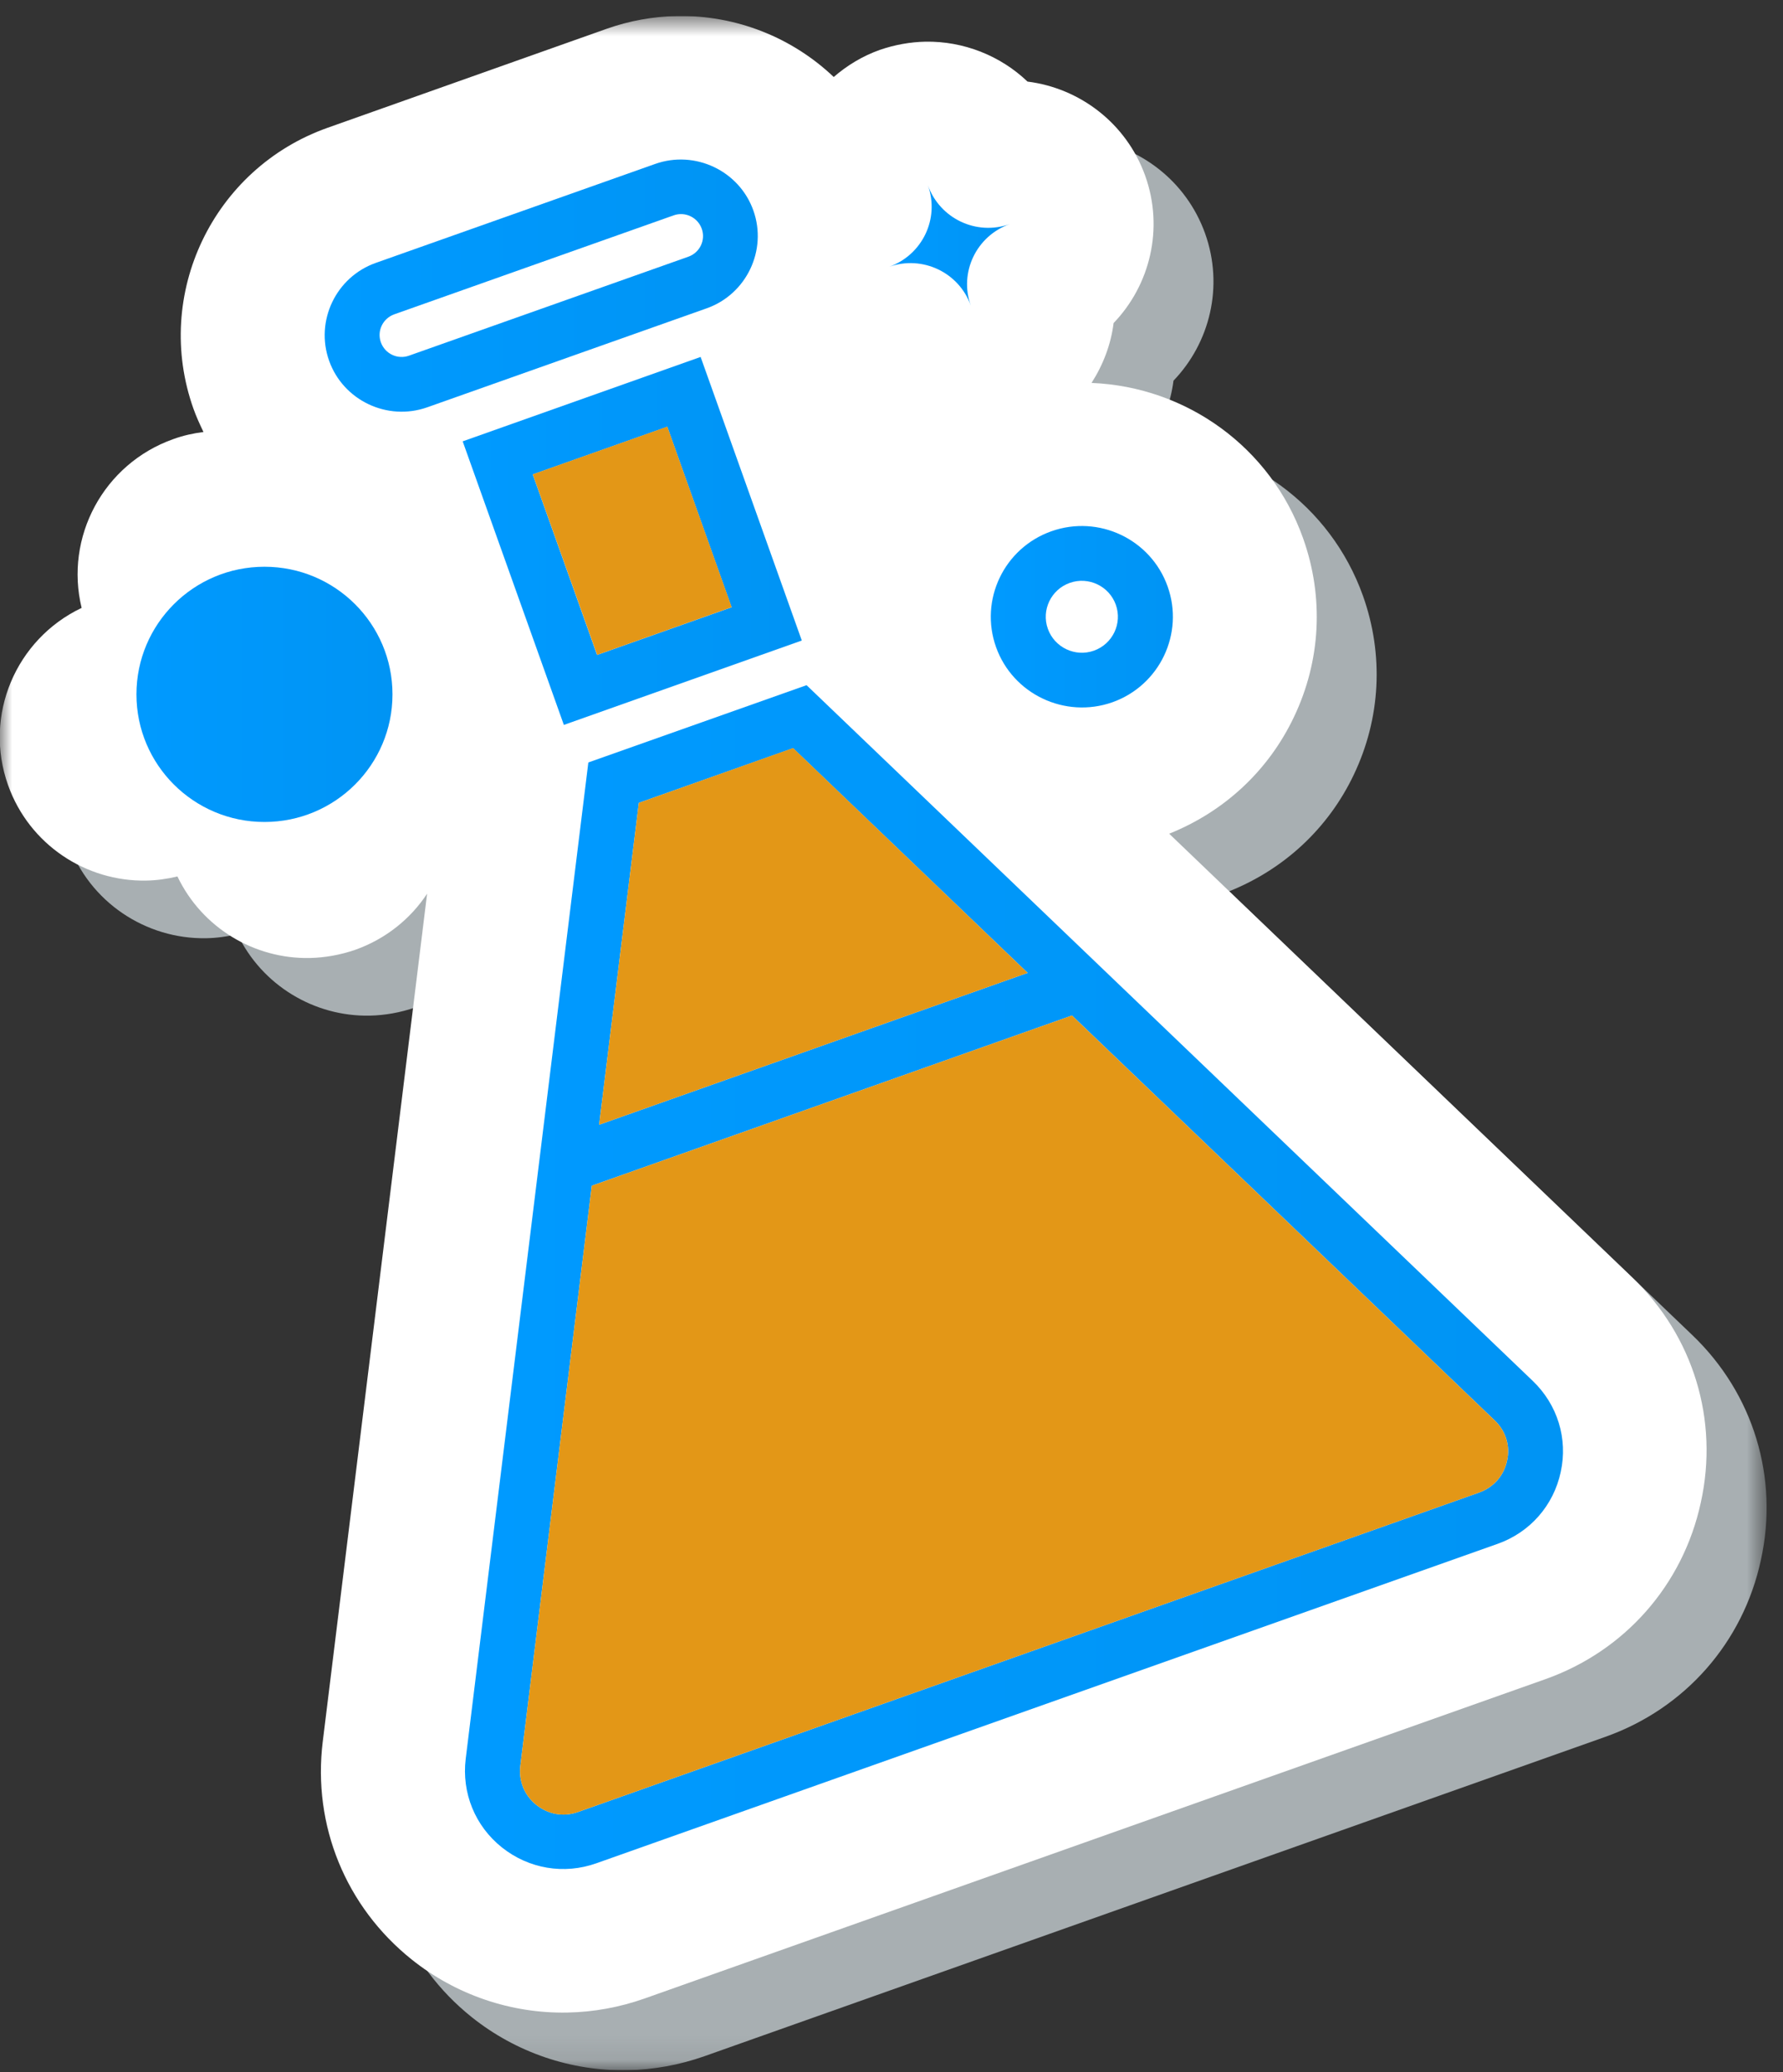
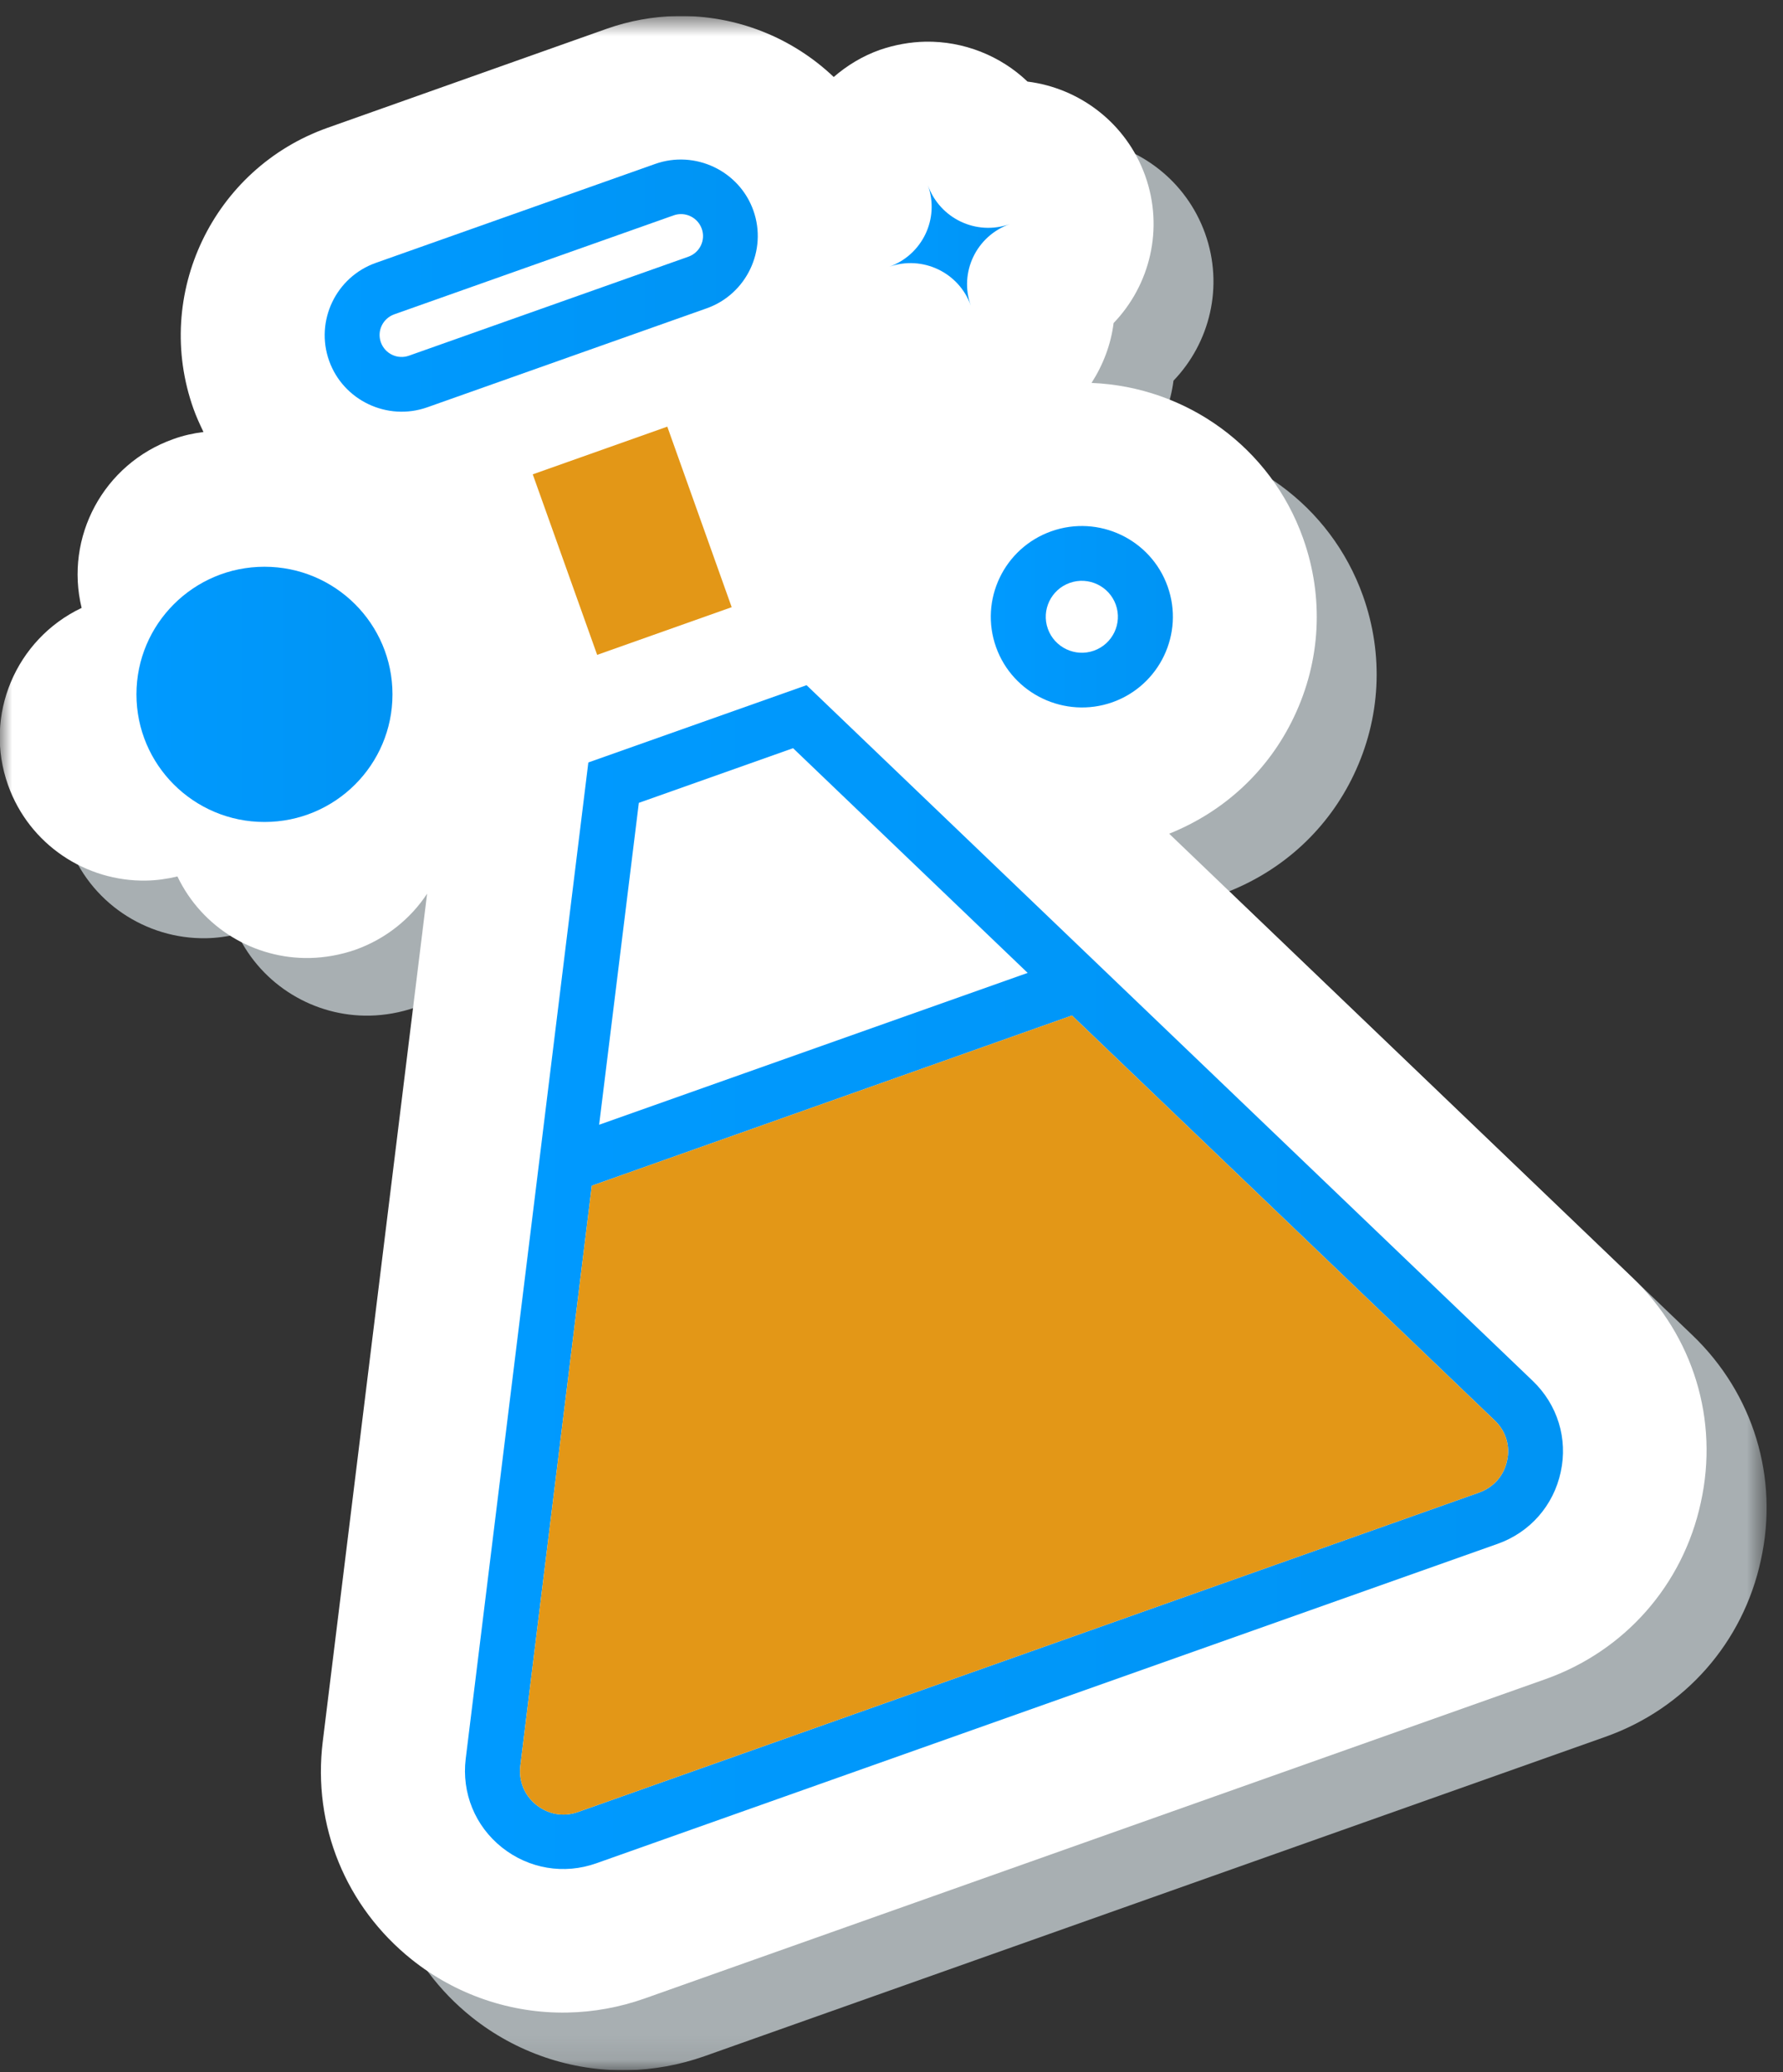
<svg xmlns="http://www.w3.org/2000/svg" width="74" height="86" viewBox="0 0 74 86" fill="none">
  <rect x="0" y="0" width="74" height="86" fill="#333333" stroke="none" />
  <g clip-path="url(#clip0_1534_302)">
    <mask id="mask0_1534_302" style="mask-type:luminance" maskUnits="userSpaceOnUse" x="0" y="0" width="74" height="86">
      <path d="M73.332 0.665H0V85.913H73.332V0.665Z" fill="white" />
    </mask>
    <g mask="url(#mask0_1534_302)">
      <path opacity="0.75" d="M70.24 55.41L51.01 36.991C53.291 36.077 55.124 34.382 56.185 32.154C57.306 29.808 57.438 27.173 56.568 24.729C55.229 20.97 51.749 18.447 47.787 18.283C48.268 17.534 48.591 16.692 48.703 15.799C50.213 14.228 50.799 11.882 50.015 9.688C49.23 7.499 47.292 6.047 45.13 5.778C44.003 4.7 42.474 4.095 40.891 4.122C40.265 4.135 39.626 4.247 38.999 4.463C38.274 4.72 37.635 5.114 37.088 5.587C35.38 3.951 33.06 2.998 30.575 3.044C29.586 3.064 28.61 3.241 27.674 3.57L16.085 7.696C11.325 9.385 8.834 14.616 10.521 19.354C10.64 19.689 10.785 20.004 10.936 20.32C10.521 20.372 10.099 20.464 9.684 20.615C6.777 21.647 5.168 24.696 5.88 27.62C3.151 28.915 1.793 32.082 2.828 34.98C3.711 37.451 6.065 38.982 8.557 38.936C8.985 38.929 9.42 38.87 9.855 38.765C10.877 40.901 13.053 42.195 15.347 42.149C15.973 42.136 16.612 42.024 17.239 41.807C18.511 41.354 19.533 40.52 20.218 39.481L15.887 74.67C15.459 78.146 16.843 81.524 19.579 83.712C21.412 85.177 23.706 85.959 26.039 85.913C27.127 85.894 28.201 85.696 29.23 85.335L66.621 72.081C69.93 70.911 72.343 68.165 73.081 64.748C73.839 61.324 72.771 57.835 70.24 55.41Z" fill="#CFD8DC" />
      <path d="M67.748 53.018L48.525 34.599C50.806 33.685 52.639 31.99 53.7 29.762C54.821 27.416 54.953 24.781 54.082 22.337C52.744 18.578 49.263 16.055 45.302 15.891C45.783 15.142 46.106 14.3 46.218 13.407C47.727 11.836 48.314 9.49 47.53 7.295C46.745 5.107 44.807 3.655 42.645 3.386C41.518 2.308 39.988 1.703 38.406 1.73C37.78 1.743 37.141 1.855 36.514 2.071C35.789 2.328 35.15 2.722 34.602 3.195C32.895 1.572 30.575 0.619 28.089 0.665C27.101 0.685 26.125 0.862 25.189 1.191L13.593 5.304C8.834 6.993 6.342 12.224 8.029 16.962C8.148 17.297 8.293 17.612 8.445 17.928C8.029 17.98 7.607 18.072 7.192 18.223C4.285 19.255 2.676 22.304 3.388 25.228C0.659 26.523 -0.699 29.69 0.336 32.588C1.22 35.059 3.573 36.59 6.065 36.544C6.493 36.537 6.928 36.478 7.364 36.373C8.385 38.509 10.561 39.803 12.855 39.757C13.481 39.744 14.12 39.632 14.747 39.416C16.019 38.962 17.041 38.127 17.726 37.089L13.395 72.278C12.967 75.754 14.351 79.132 17.087 81.32C18.92 82.785 21.214 83.567 23.547 83.521C24.635 83.501 25.71 83.304 26.738 82.943L64.129 69.689C67.438 68.519 69.851 65.772 70.589 62.355C71.347 58.932 70.279 55.443 67.748 53.018Z" fill="white" />
      <path d="M46.165 29.145C48.13 28.448 49.158 26.293 48.459 24.335C47.761 22.376 45.598 21.351 43.634 22.048C41.669 22.744 40.641 24.9 41.34 26.858C42.038 28.81 44.201 29.835 46.165 29.145ZM44.398 24.19C45.176 23.914 46.033 24.322 46.31 25.097C46.587 25.872 46.178 26.727 45.401 27.003C44.623 27.279 43.766 26.871 43.489 26.096C43.212 25.32 43.621 24.466 44.398 24.19Z" fill="url(#paint0_linear_1534_302)" />
      <path d="M17.733 16.903L29.328 12.796C30.983 12.211 31.853 10.384 31.267 8.735C30.68 7.085 28.847 6.218 27.193 6.803L15.597 10.91C13.942 11.495 13.072 13.321 13.659 14.971C14.246 16.62 16.078 17.488 17.733 16.903ZM16.362 13.045L27.957 8.938C28.432 8.768 28.953 9.017 29.124 9.49C29.296 9.964 29.045 10.483 28.57 10.653L16.975 14.76C16.5 14.931 15.979 14.682 15.808 14.209C15.637 13.735 15.887 13.216 16.362 13.045Z" fill="url(#paint1_linear_1534_302)" />
      <path d="M63.615 57.309L33.475 28.435L24.418 31.642L19.328 72.994C19.157 74.407 19.717 75.781 20.831 76.668C21.945 77.555 23.409 77.804 24.754 77.325L62.151 64.071C63.496 63.597 64.478 62.48 64.775 61.087C65.078 59.707 64.643 58.295 63.615 57.309ZM26.514 33.318L32.915 31.05L42.651 40.375L24.866 46.677L26.514 33.318ZM62.547 60.621C62.415 61.245 61.986 61.725 61.386 61.942L23.996 75.196C23.389 75.412 22.763 75.301 22.262 74.906C21.761 74.506 21.523 73.914 21.596 73.283L24.562 49.207L44.491 42.143L62.032 58.945C62.494 59.385 62.685 59.996 62.547 60.621Z" fill="url(#paint2_linear_1534_302)" />
-       <path d="M33.277 26.582L29.078 14.813L19.203 18.316L23.402 30.084L33.277 26.582ZM22.11 19.689L27.694 17.711L30.363 25.202L24.78 27.18L22.11 19.689Z" fill="url(#paint3_linear_1534_302)" />
      <path d="M40.291 12.684C39.797 11.304 40.522 9.793 41.907 9.3C40.522 9.793 39.006 9.07 38.511 7.69C39.006 9.07 38.281 10.581 36.897 11.074C38.281 10.581 39.804 11.304 40.291 12.684Z" fill="url(#paint4_linear_1534_302)" />
      <path d="M10.976 34.112C13.911 34.112 16.289 31.741 16.289 28.816C16.289 25.891 13.911 23.52 10.976 23.52C8.042 23.52 5.663 25.891 5.663 28.816C5.663 31.741 8.042 34.112 10.976 34.112Z" fill="url(#paint5_linear_1534_302)" />
-       <path d="M26.514 33.318L32.915 31.044L42.651 40.375L24.866 46.677L26.514 33.318Z" fill="#E39717" />
      <path d="M62.547 60.621C62.415 61.245 61.986 61.725 61.386 61.942L23.995 75.196C23.389 75.413 22.763 75.301 22.262 74.907C21.761 74.506 21.523 73.914 21.596 73.284L24.562 49.207L44.49 42.143L62.032 58.945C62.494 59.385 62.685 59.997 62.547 60.621Z" fill="#E39717" />
      <path d="M27.695 17.706L22.111 19.685L24.784 27.177L30.367 25.198L27.695 17.706Z" fill="#E39717" />
    </g>
  </g>
  <defs>
    <linearGradient id="paint0_linear_1534_302" x1="41.121" y1="25.595" x2="48.567" y2="25.595" gradientUnits="userSpaceOnUse">
      <stop stop-color="#009AFF" />
      <stop offset="1" stop-color="#0094F4" />
    </linearGradient>
    <linearGradient id="paint1_linear_1534_302" x1="13.476" y1="11.853" x2="31.186" y2="11.853" gradientUnits="userSpaceOnUse">
      <stop stop-color="#009AFF" />
      <stop offset="1" stop-color="#0094F4" />
    </linearGradient>
    <linearGradient id="paint2_linear_1534_302" x1="19.298" y1="53" x2="64.199" y2="53" gradientUnits="userSpaceOnUse">
      <stop stop-color="#009AFF" />
      <stop offset="1" stop-color="#0094F4" />
    </linearGradient>
    <linearGradient id="paint3_linear_1534_302" x1="19.203" y1="22.449" x2="33.07" y2="22.449" gradientUnits="userSpaceOnUse">
      <stop stop-color="#009AFF" />
      <stop offset="1" stop-color="#0094F4" />
    </linearGradient>
    <linearGradient id="paint4_linear_1534_302" x1="36.897" y1="10.187" x2="41.833" y2="10.187" gradientUnits="userSpaceOnUse">
      <stop stop-color="#009AFF" />
      <stop offset="1" stop-color="#0094F4" />
    </linearGradient>
    <linearGradient id="paint5_linear_1534_302" x1="5.663" y1="28.816" x2="16.133" y2="28.816" gradientUnits="userSpaceOnUse">
      <stop stop-color="#009AFF" />
      <stop offset="1" stop-color="#0094F4" />
    </linearGradient>
    <clipPath id="clip0_1534_302">
      <rect width="73.332" height="85.248" fill="white" transform="translate(0 0.665)" />
    </clipPath>
  </defs>
</svg>